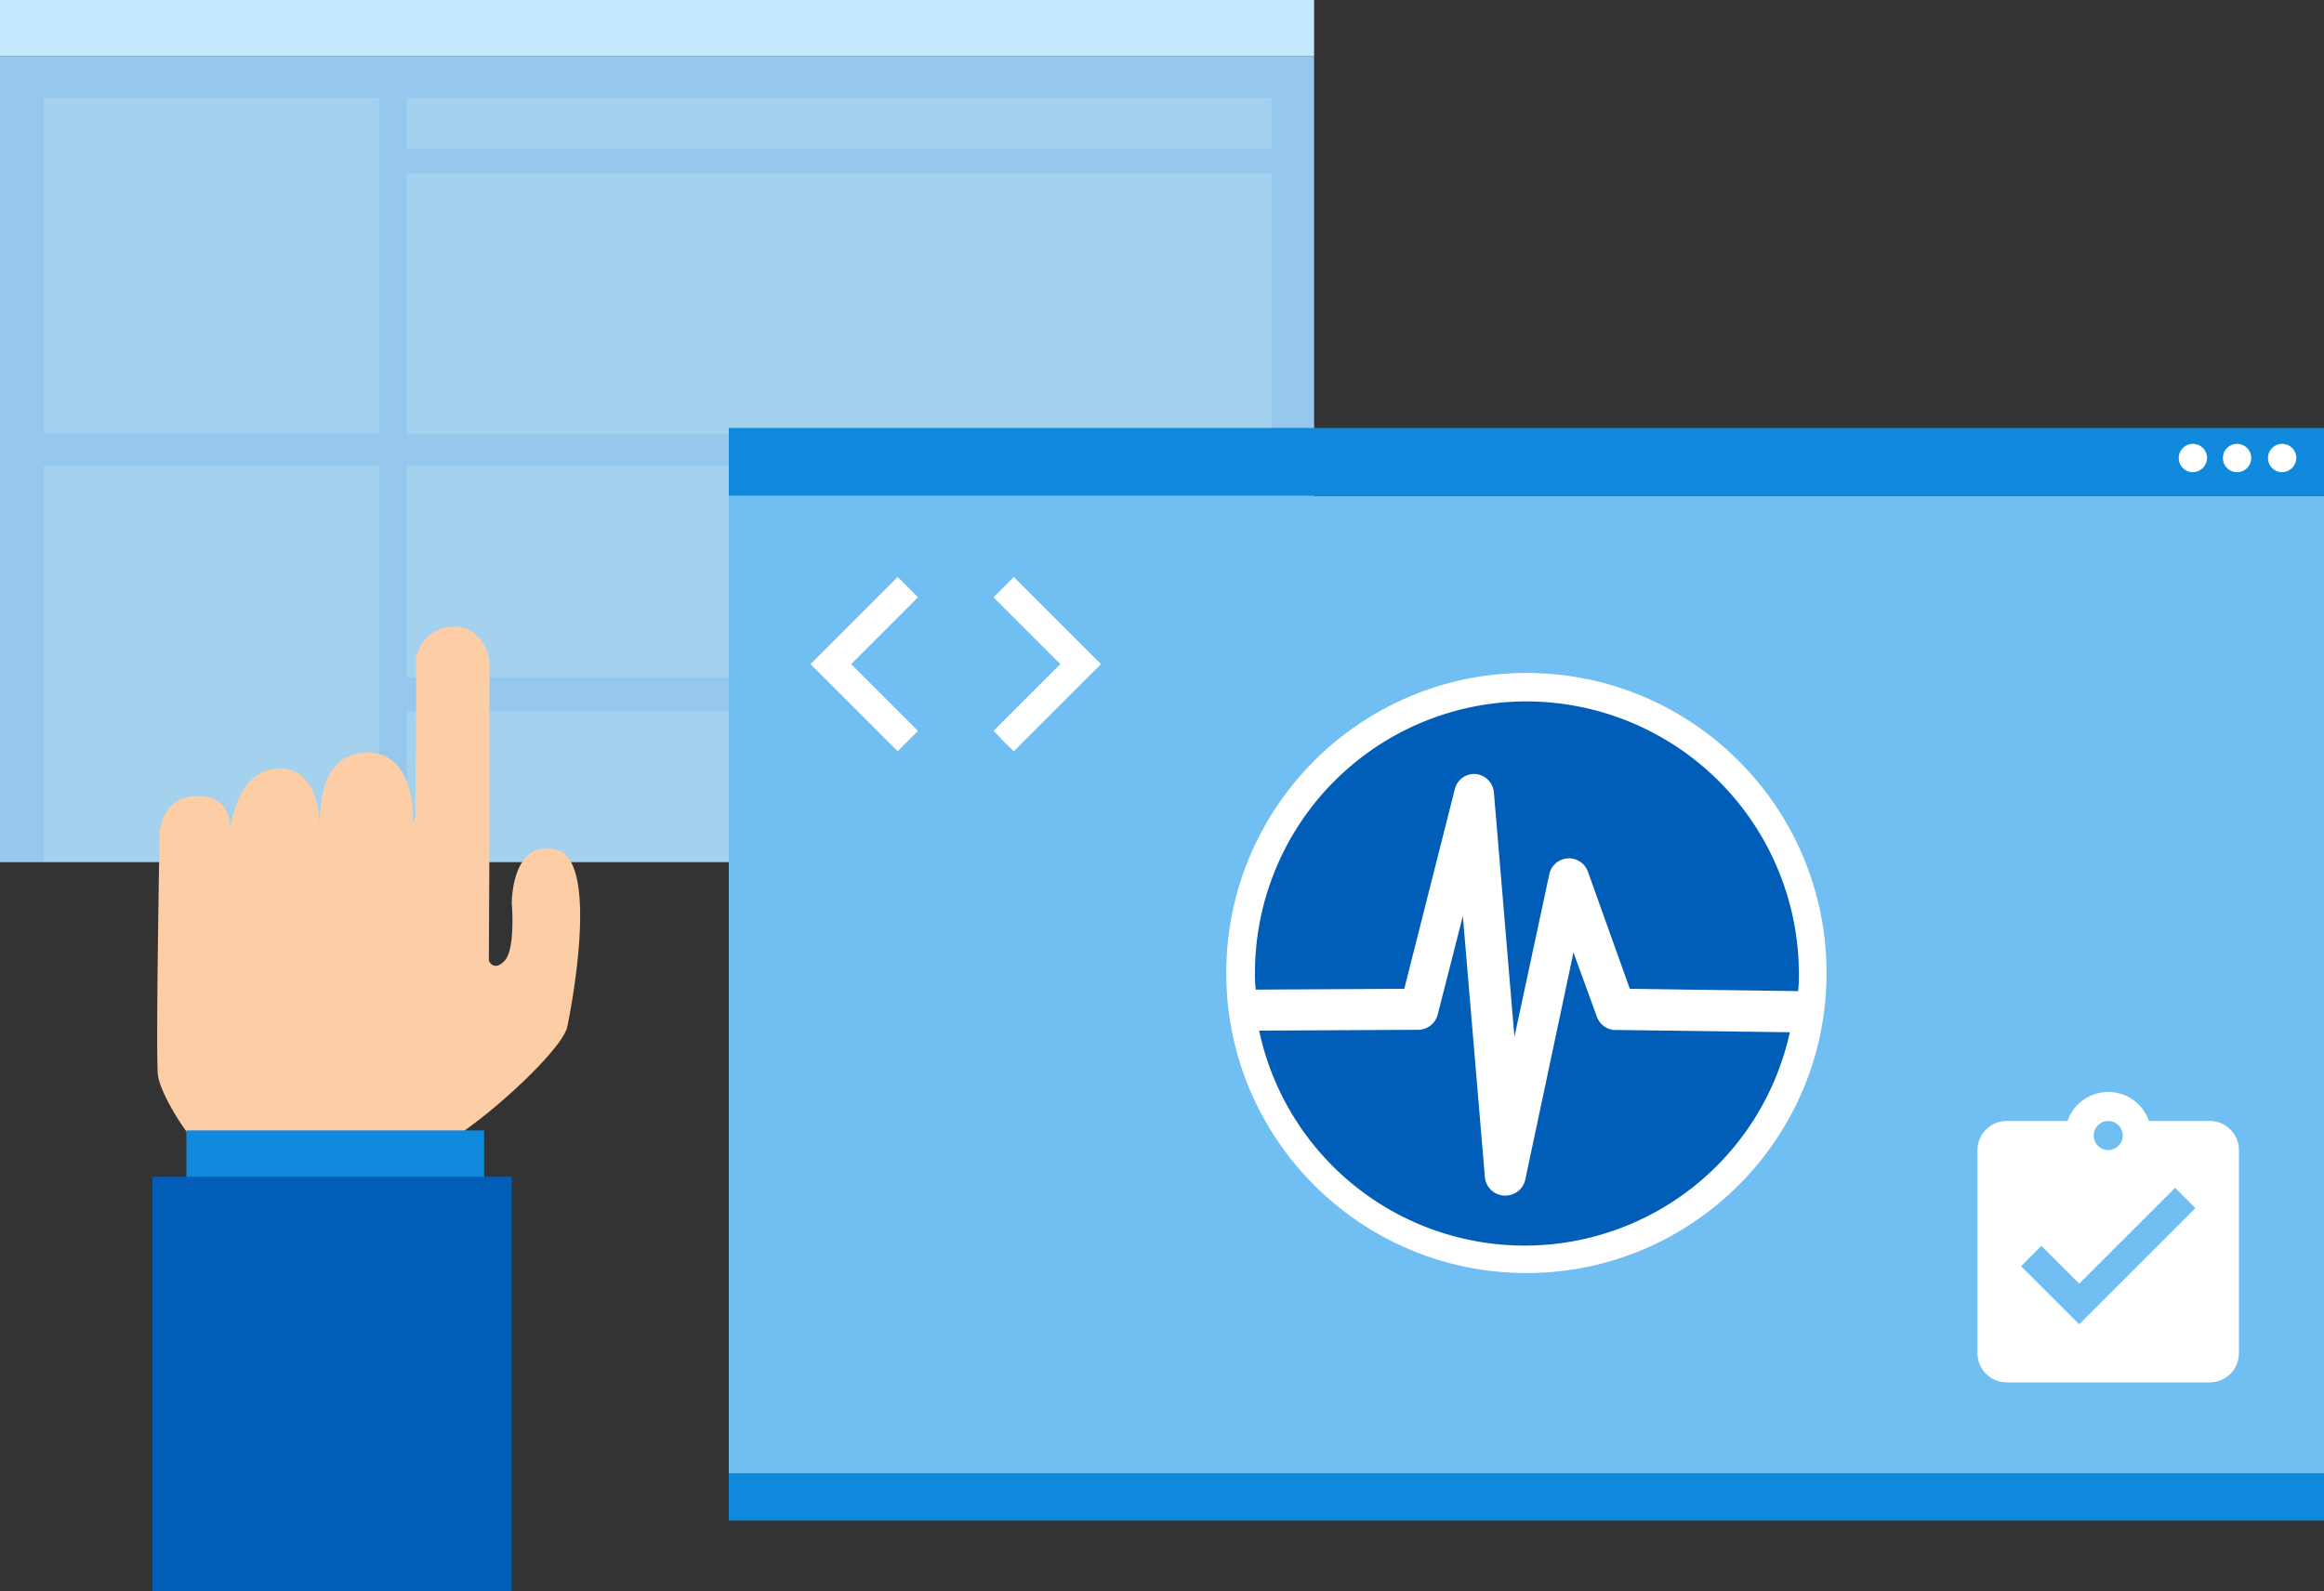
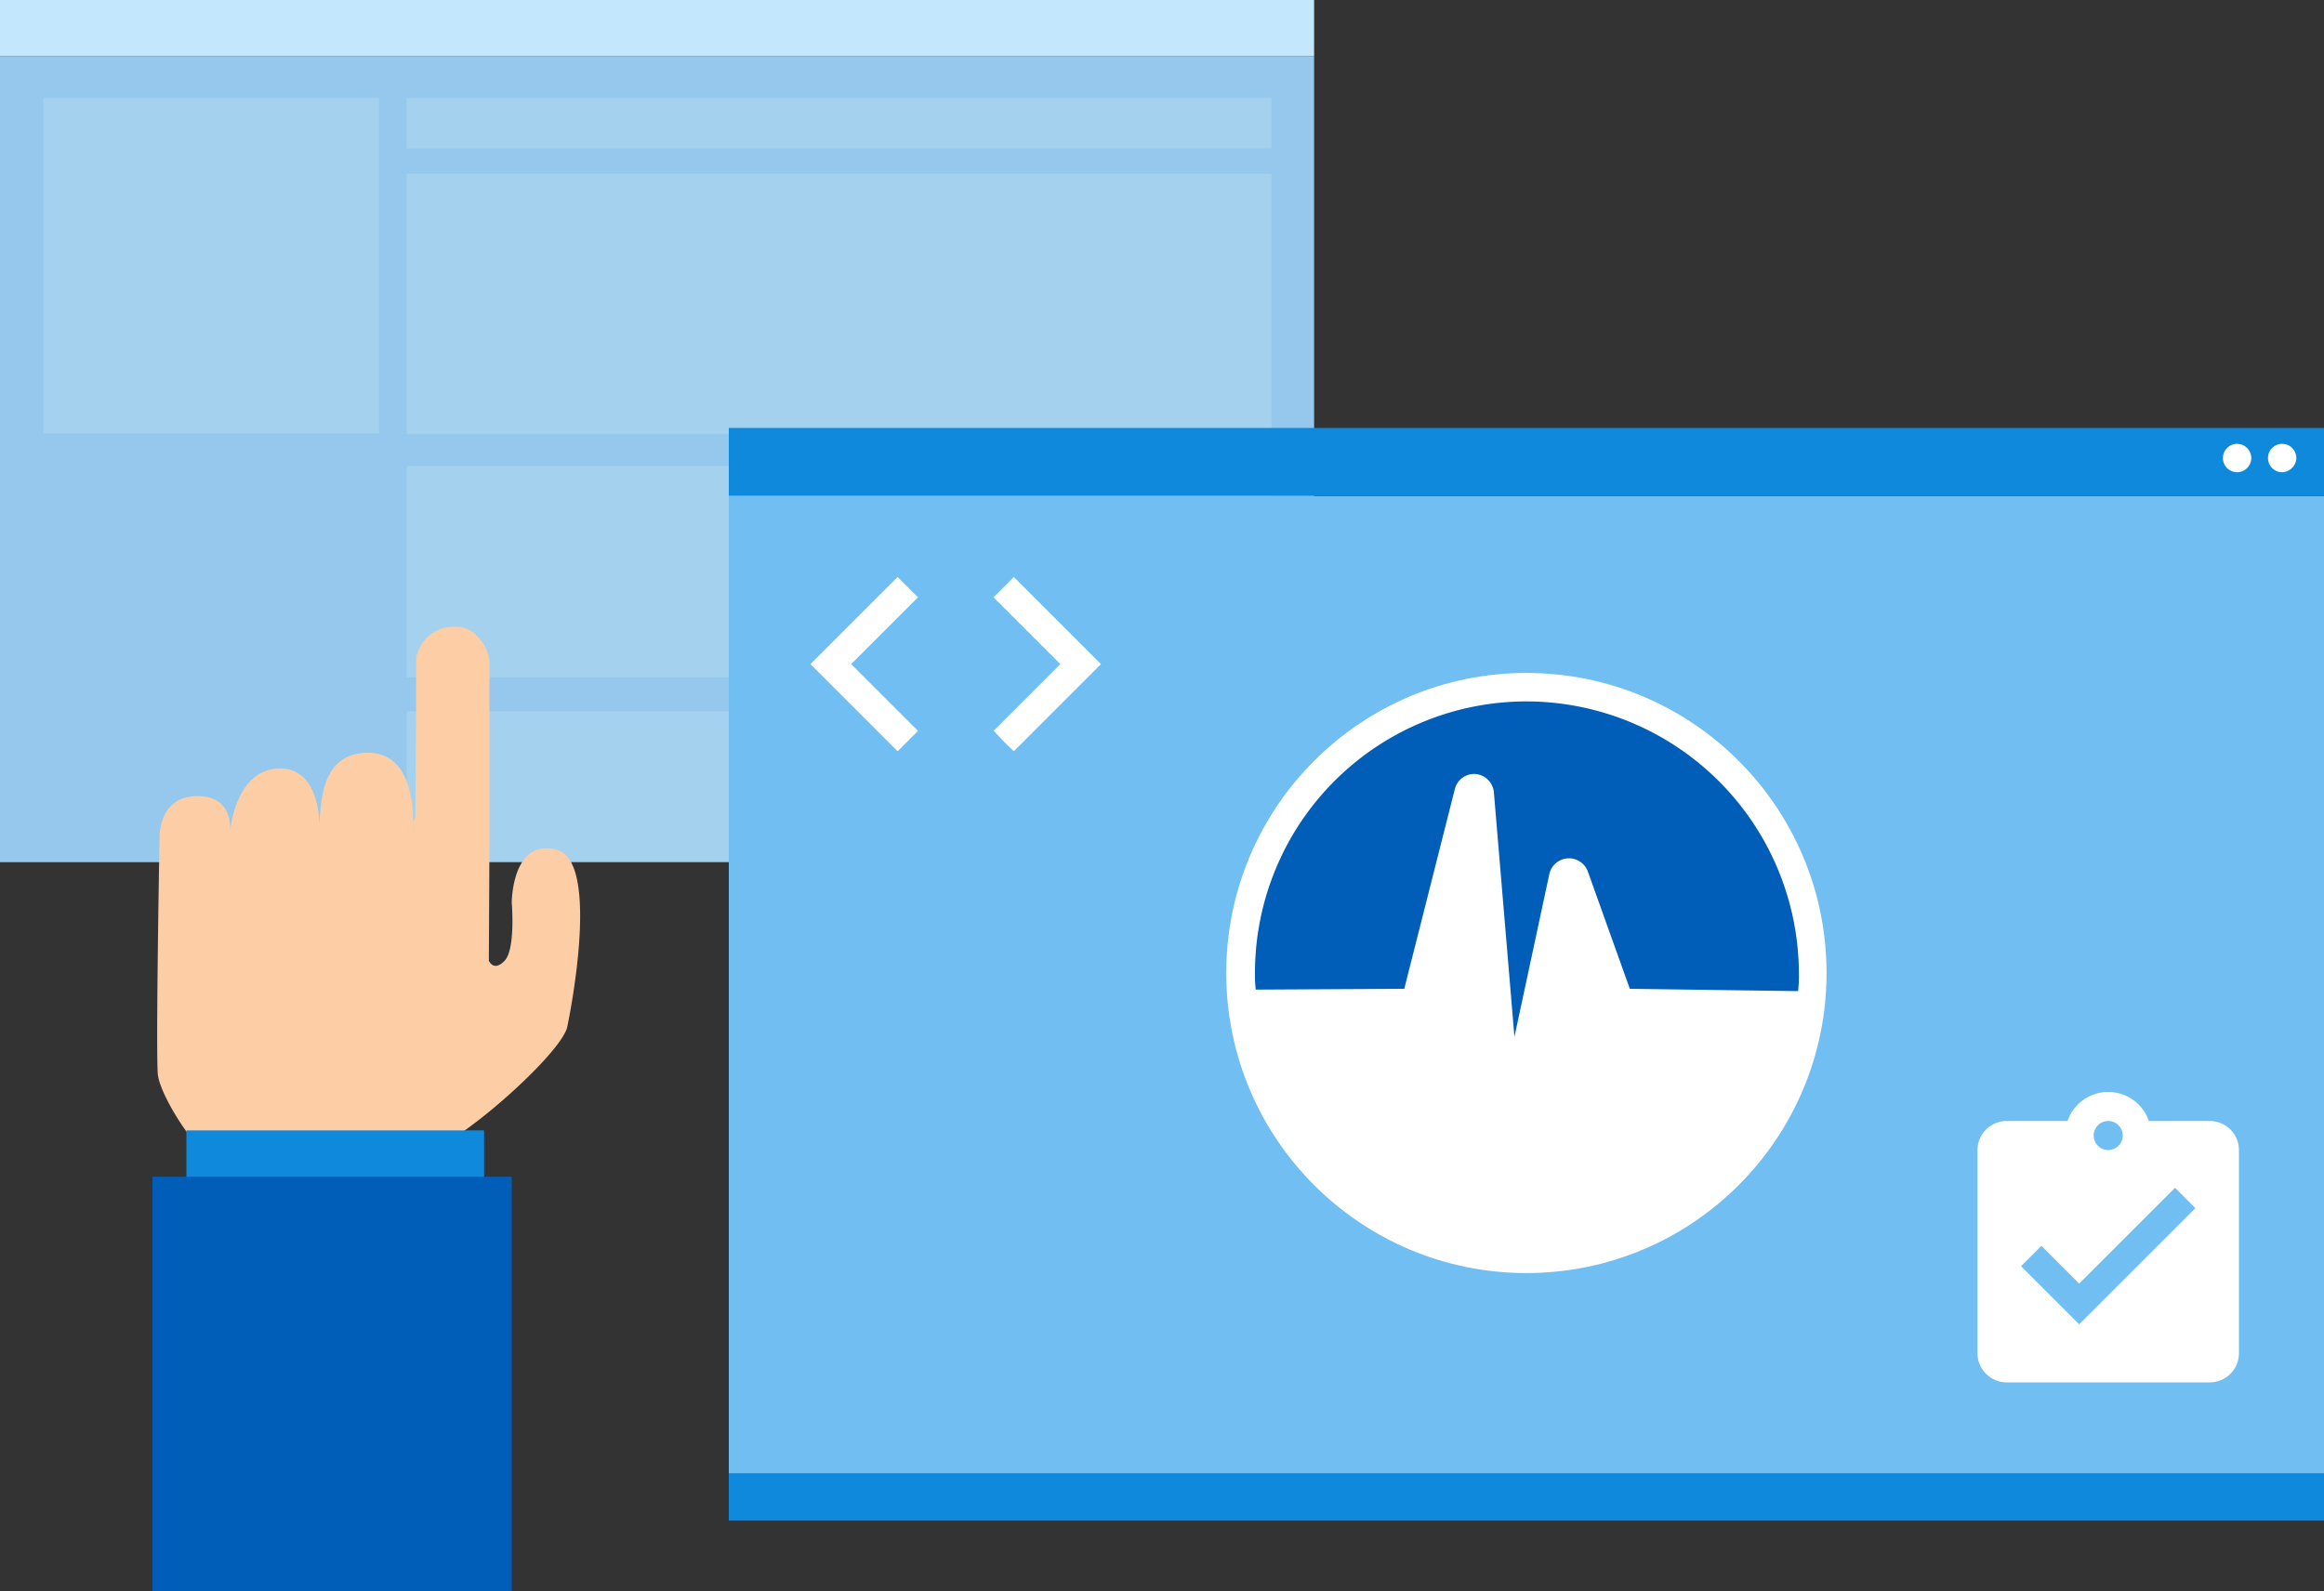
<svg xmlns="http://www.w3.org/2000/svg" id="design" viewBox="0 0 200 137">
  <rect x="0" y="0" width="200" height="137" fill="#333333" stroke="none" />
  <defs>
    <style>.cls-1{fill:#95c8ec;}.cls-2{fill:#c3e7fc;}.cls-3{fill:#a3d1ee;}.cls-4{fill:#fdcda5;}.cls-5{fill:#0f89db;}.cls-6{fill:#005eb8;}.cls-7{fill:#70bef2;}.cls-8{fill:#fff;}.cls-9{fill:none;}</style>
  </defs>
  <title>-</title>
  <g id="Layer_1" data-name="Layer 1">
    <g id="_Group_" data-name="&lt;Group&gt;">
      <rect id="_Path_" data-name="&lt;Path&gt;" class="cls-1" y="4.83" width="113.09" height="69.39" />
      <rect id="_Path_2" data-name="&lt;Path&gt;" class="cls-2" width="113.09" height="4.83" />
      <rect class="cls-3" x="3.74" y="8.43" width="28.88" height="28.88" />
      <rect class="cls-3" x="35" y="8.43" width="74.42" height="4.35" />
      <rect class="cls-3" x="35" y="14.95" width="74.42" height="22.43" />
      <rect class="cls-3" x="35" y="40.1" width="74.42" height="18.21" />
      <rect class="cls-3" x="35" y="61.23" width="78.09" height="12.91" />
-       <rect class="cls-3" x="3.74" y="40.1" width="28.88" height="34.05" />
    </g>
    <path class="cls-4" d="M13.73,72s-.07-3.47,3.26-3.47,2.79,3.26,2.79,3.26.34-5.64,4.35-5.64c3,0,3.4,3.81,3.33,4.83.2-1.56,0-6.18,4.21-6.18s3.87,6,3.87,6l.2-.48.07-9V56.46a.74.74,0,0,0,.14-.27,3.2,3.2,0,0,1,3-2.24h.34a2.39,2.39,0,0,1,1.83.88,3.44,3.44,0,0,1,1,2.11v15.7L42.07,82.7s.41,1,1.36,0,.61-5,.61-5,0-5.57,3.87-4.55,1,14.88.88,15.36C48,91,39.42,98.53,36.9,99s-18.15,1-19.44,0-3.67-4.83-3.87-6.46S13.73,72,13.73,72Z" />
    <rect class="cls-5" x="16.04" y="97.31" width="25.62" height="7.91" />
    <rect class="cls-6" x="13.12" y="101.3" width="30.92" height="35.7" />
    <g id="_Group_2" data-name="&lt;Group&gt;">
      <rect id="_Path_3" data-name="&lt;Path&gt;" class="cls-7" x="62.72" y="42.69" width="137.28" height="84.2" />
      <rect id="_Path_4" data-name="&lt;Path&gt;" class="cls-5" x="62.72" y="36.84" width="137.28" height="5.84" />
      <g id="_Group_3" data-name="&lt;Group&gt;">
-         <path id="_Path_5" data-name="&lt;Path&gt;" class="cls-8" d="M188.72,40.65h0a1.22,1.22,0,0,1-1.22-1.22h0a1.22,1.22,0,0,1,1.22-1.22h0a1.22,1.22,0,0,1,1.22,1.22h0A1.26,1.26,0,0,1,188.72,40.65Z" />
        <path id="_Path_6" data-name="&lt;Path&gt;" class="cls-8" d="M192.52,40.65h0a1.22,1.22,0,0,1-1.22-1.22h0a1.22,1.22,0,0,1,1.22-1.22h0a1.22,1.22,0,0,1,1.22,1.22h0A1.22,1.22,0,0,1,192.52,40.65Z" />
        <path id="_Path_7" data-name="&lt;Path&gt;" class="cls-8" d="M196.4,40.65h0a1.22,1.22,0,0,1-1.22-1.22h0a1.22,1.22,0,0,1,1.22-1.22h0a1.22,1.22,0,0,1,1.22,1.22h0A1.26,1.26,0,0,1,196.4,40.65Z" />
      </g>
    </g>
    <rect class="cls-5" x="62.72" y="126.82" width="137.28" height="4.08" />
    <path class="cls-9" d="M62.72,58.73h41.8v41.8H62.72Z" />
    <circle class="cls-8" cx="131.36" cy="83.76" r="25.83" />
    <path class="cls-6" d="M131.36,60.38A23.38,23.38,0,0,0,108,83.76a10,10,0,0,0,.07,1.43l12.78-.07,4.35-17.19A1.72,1.72,0,0,1,127,66.63a1.74,1.74,0,0,1,1.56,1.56l1.77,21.07,3-14a1.73,1.73,0,0,1,3.33-.2l3.6,10.06,14.48.2a12,12,0,0,0,.07-1.56A23.48,23.48,0,0,0,131.36,60.38Z" />
-     <path class="cls-6" d="M137.41,87.49l-2-5.5-4.15,19.57a1.74,1.74,0,0,1-1.7,1.36h-.14a1.75,1.75,0,0,1-1.63-1.56l-1.9-22.5-2.17,8.5a1.75,1.75,0,0,1-1.7,1.29l-13.66.07a23.36,23.36,0,0,0,45.67.14l-15.22-.2A1.76,1.76,0,0,1,137.41,87.49Z" />
    <path class="cls-8" d="M190.18,96.5h-5.25a3.7,3.7,0,0,0-7,0h-5.25a2.51,2.51,0,0,0-2.5,2.5v17.5a2.51,2.51,0,0,0,2.5,2.5h17.5a2.51,2.51,0,0,0,2.5-2.5V99A2.51,2.51,0,0,0,190.18,96.5Zm-8.75,0a1.25,1.25,0,1,1-1.25,1.25A1.25,1.25,0,0,1,181.43,96.5Zm-2.5,17.5-5-5,1.75-1.75,3.25,3.25,8.25-8.25,1.75,1.75Z" />
    <path class="cls-8" d="M79,62.92l-5.75-5.75L79,51.42l-1.75-1.75-7.5,7.5,7.5,7.5Zm6.5,0,5.75-5.75-5.75-5.75,1.75-1.75,7.5,7.5-7.5,7.5A23.1,23.1,0,0,1,85.54,62.92Z" />
  </g>
</svg>